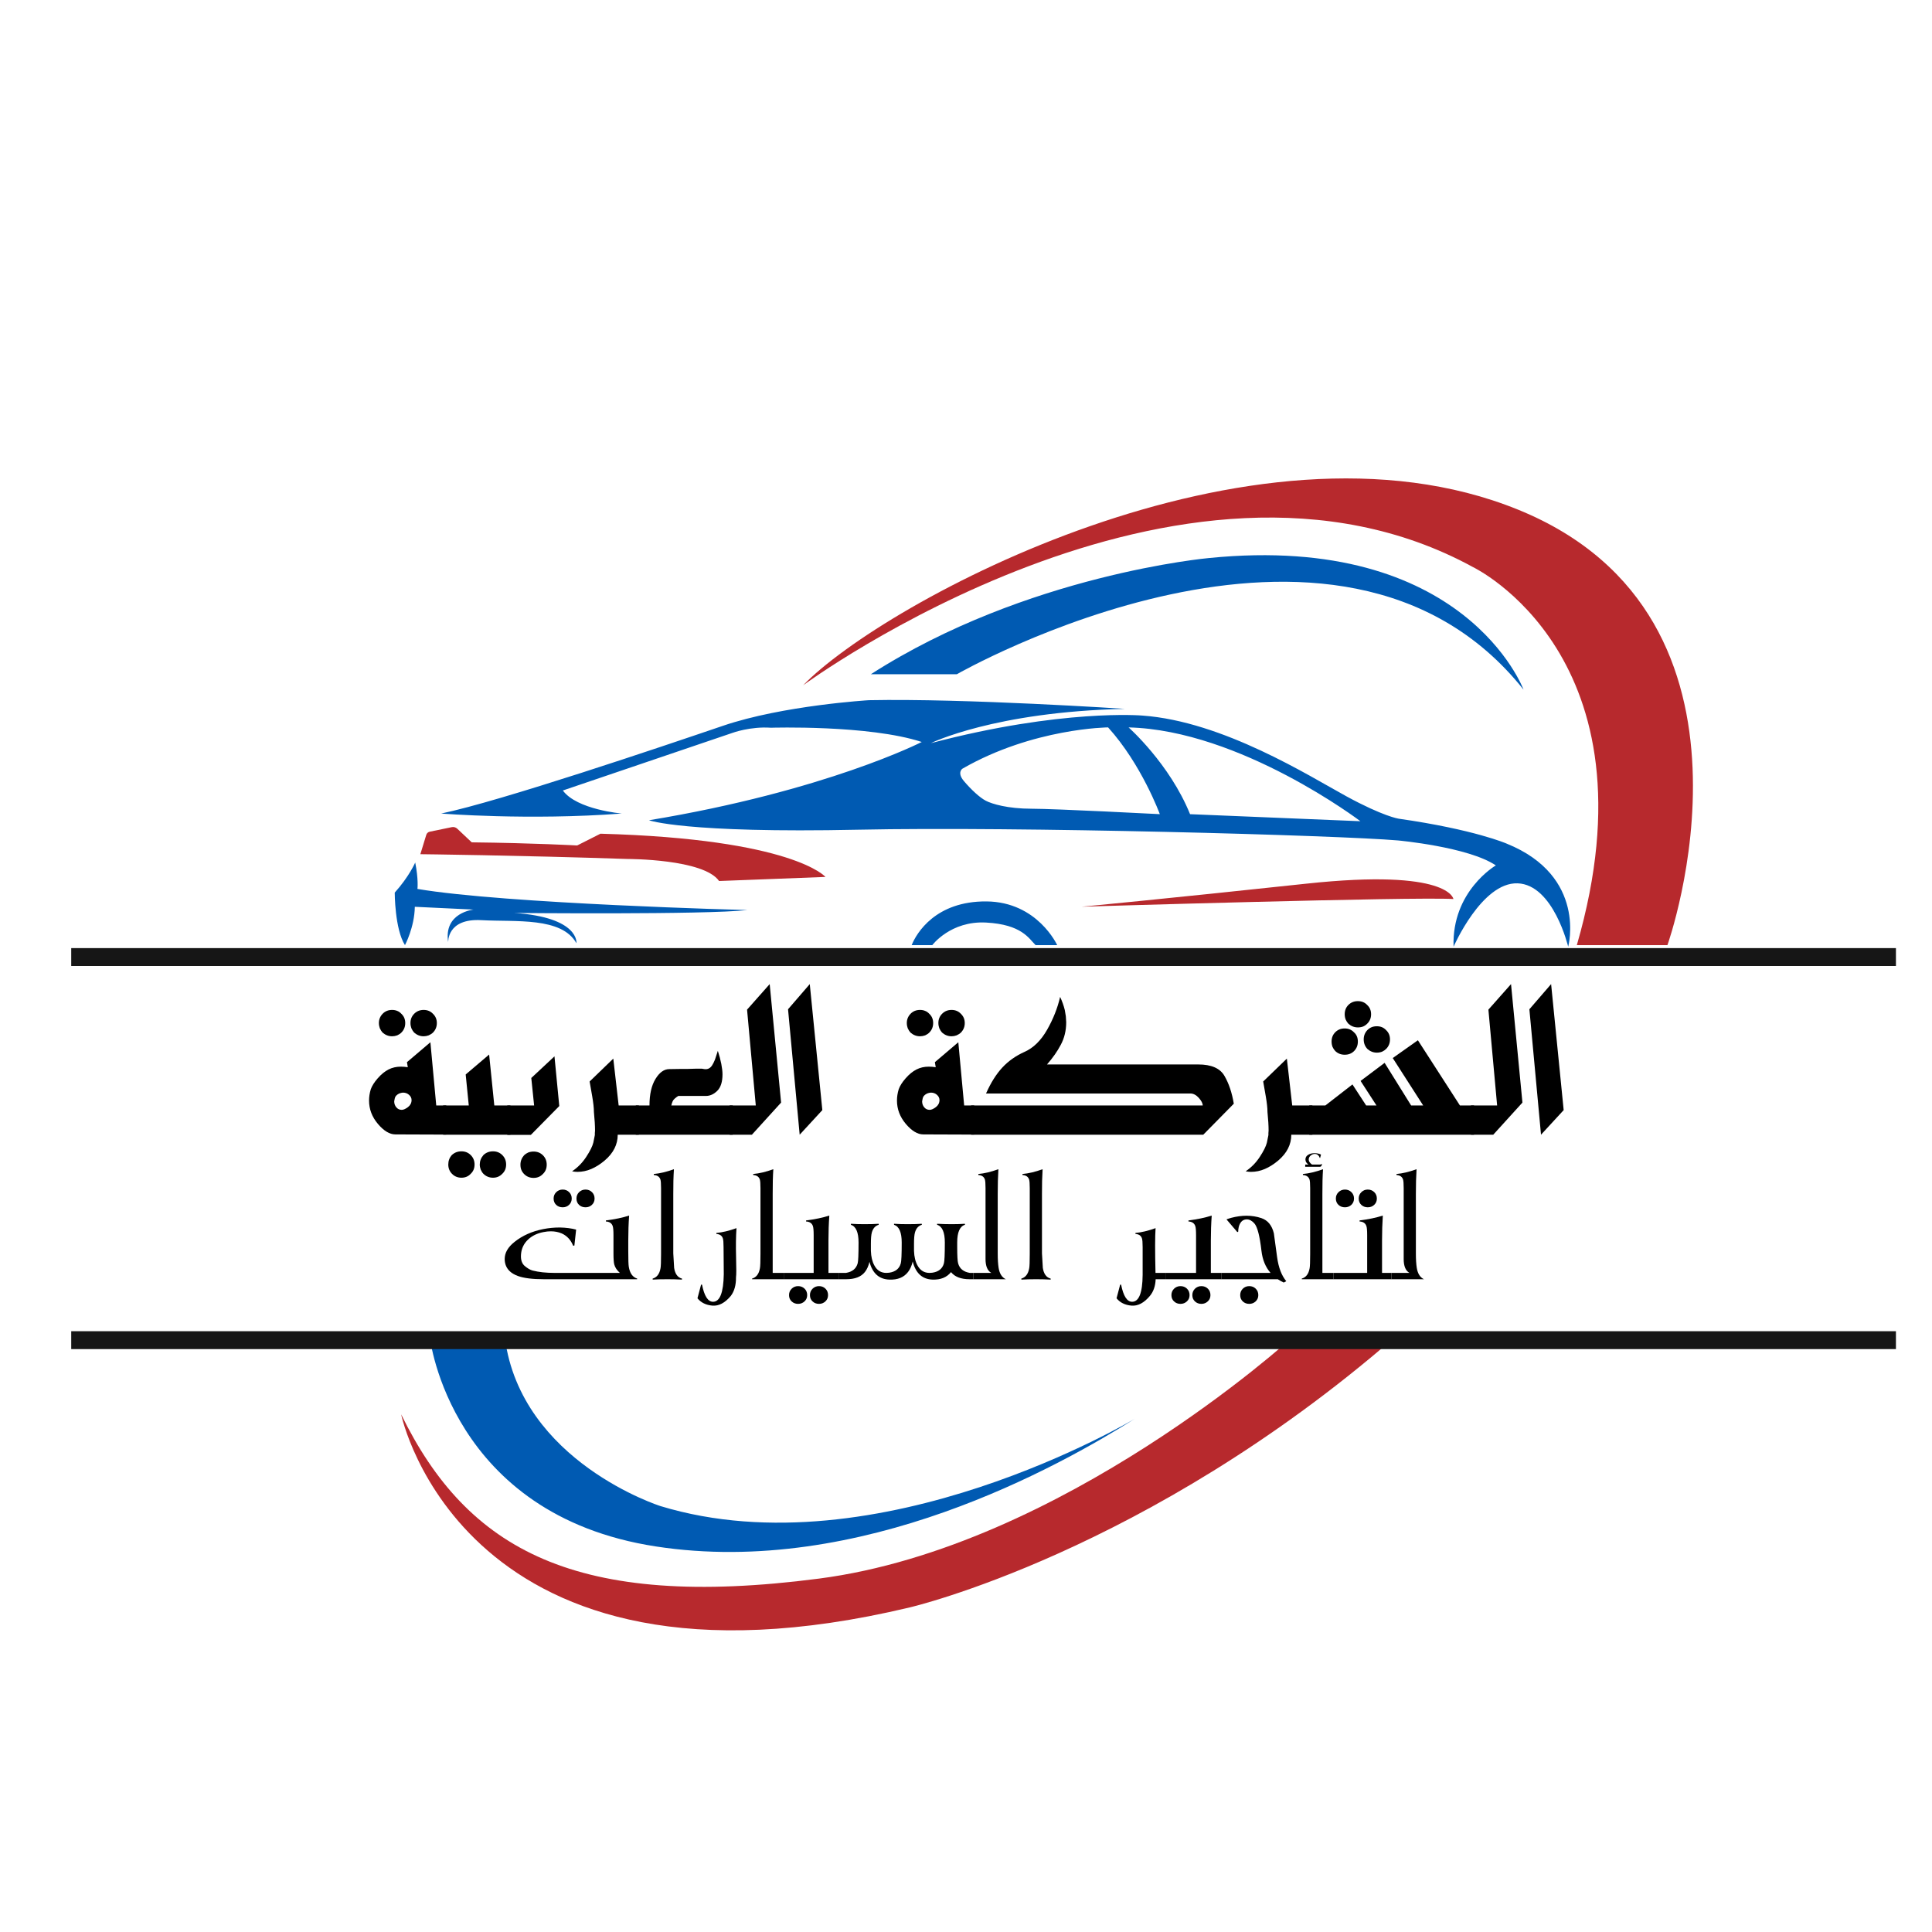
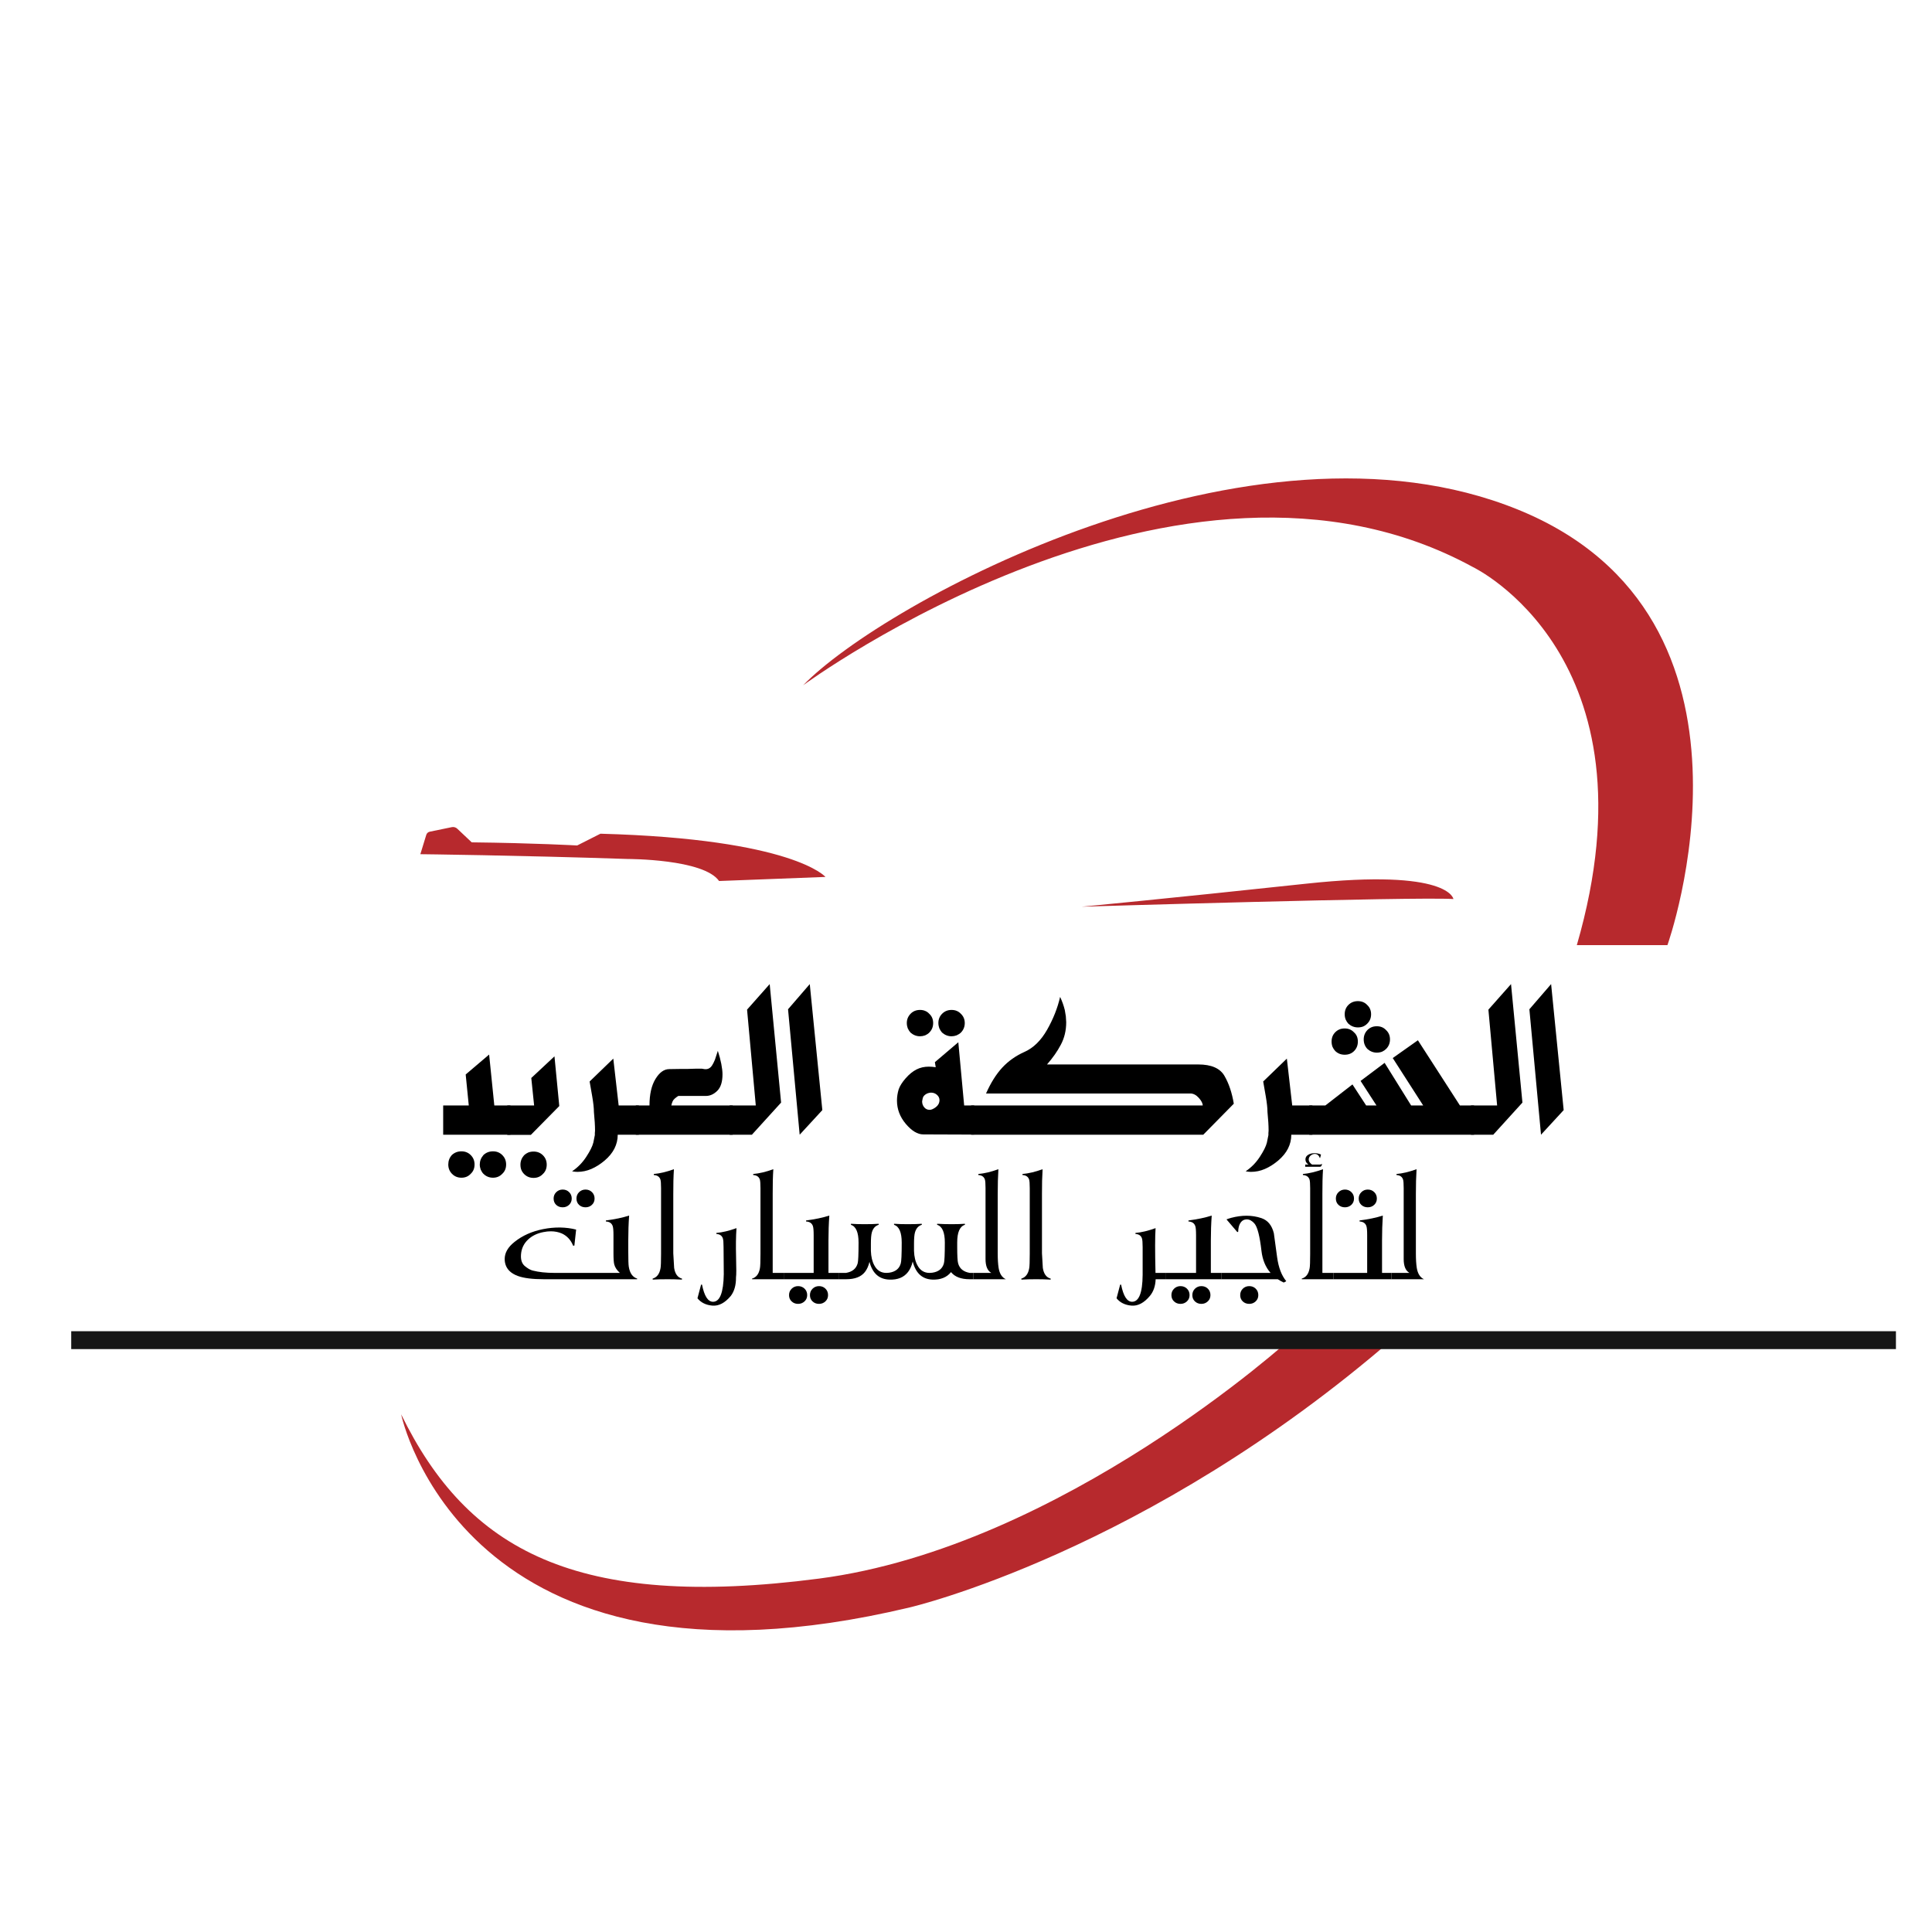
<svg xmlns="http://www.w3.org/2000/svg" width="1080" zoomAndPan="magnify" viewBox="0 0 810 810" height="1080" preserveAspectRatio="xMidYMid meet" version="1.0">
  <defs>
    <g />
    <clipPath id="d110ce63da">
      <path d="M 165.484 232 L 659 232 L 659 651 L 165.484 651 Z M 165.484 232 " clip-rule="nonzero" />
    </clipPath>
  </defs>
  <path fill="#b7292d" d="M 453.496 380.137 C 453.496 380.137 487.727 376.918 547.73 370.477 C 607.734 364.031 609.348 376.922 609.348 376.922 C 592.633 375.91 453.496 380.137 453.496 380.137 Z M 176.234 358.125 C 176.234 358.125 216.711 358.578 263.355 360.137 C 263.355 360.137 295.035 360.105 301.477 369.367 L 346.074 367.656 C 346.074 367.656 332.684 351.746 251.742 349.535 L 241.977 354.469 C 241.977 354.469 224.359 353.461 197.777 353.156 L 191.707 347.434 C 191.094 346.855 190.242 346.613 189.418 346.785 L 180.164 348.695 C 179.477 348.84 178.926 349.34 178.719 350.012 Z M 336.715 287.316 C 336.715 287.316 494.98 170.73 617.605 237.781 C 617.605 237.781 696.133 275.301 661.094 396.246 L 699.082 396.246 C 699.082 396.246 748.078 258.922 636.328 213.621 C 524.578 168.316 369.934 252.883 336.715 287.316 Z M 541.492 560.957 C 541.492 560.957 445.445 648.547 343.359 661.836 C 241.273 675.125 195.969 649.754 168.184 592.973 C 168.184 592.973 194.16 718.613 381.418 673.914 C 381.418 673.914 480.484 650.961 584.383 560.957 Z M 541.492 560.957 " fill-opacity="1" fill-rule="nonzero" />
  <g clip-path="url(#d110ce63da)">
-     <path fill="#005ab2" d="M 631.695 353.699 C 631.695 353.699 618.27 347.793 586.324 343.227 C 586.324 343.227 579.945 342.285 564.445 333.832 C 548.941 325.375 512.766 302.418 478.938 300.004 C 478.938 300.004 445.242 297.082 390.273 311.578 C 390.273 311.578 416.852 298.414 471.621 297.191 C 471.621 297.191 404.836 292.754 364.301 293.559 C 364.301 293.559 328.328 295.707 303.09 304.297 C 277.855 312.891 209.664 335.977 184.965 341.078 C 184.965 341.078 221.746 344.035 260.672 341.078 C 260.672 341.078 241.875 339.469 235.973 331.418 L 307.117 307.254 C 307.117 307.254 314.566 304.5 323.227 305.105 C 323.227 305.105 364.301 303.828 386.449 311.078 C 386.449 311.078 346.379 331.613 272.078 343.895 C 272.078 343.895 286.98 349.398 360 347.855 C 426.57 346.453 561.355 350.203 586.059 352.355 C 586.059 352.355 615.59 355.039 627.133 362.824 C 627.133 362.824 608.609 373.562 609.414 396.922 C 609.414 396.922 621.227 369.805 636.262 370.34 C 651.293 370.879 657.469 396.922 657.469 396.922 C 657.469 396.922 665.523 367.387 631.695 353.699 Z M 432.488 339.062 C 422.551 339.062 415.844 337.051 413.293 335.707 C 410.742 334.363 407.254 331.141 404.164 327.516 C 401.074 323.891 403.492 322.281 403.492 322.281 C 433.16 305.23 464.57 304.961 464.57 304.961 C 478.664 320.535 486.258 341.34 486.258 341.34 C 486.258 341.34 442.422 339.062 432.488 339.062 Z M 498.938 341.348 C 490.348 320.137 473.168 304.973 473.168 304.973 C 520.027 306.117 570.355 344.301 570.355 344.301 Z M 174.082 361.617 C 174.082 361.617 171.535 367.52 165.492 374.234 C 165.492 374.234 165.492 389.539 169.785 396.246 C 169.785 396.246 173.781 388.77 173.914 380.176 L 198.578 381.348 C 198.578 381.348 185.895 382.559 187.906 395.043 C 187.906 395.043 187.305 384.973 201.801 385.781 C 216.297 386.586 235.426 384.371 241.668 395.441 C 241.668 395.441 243.109 384.66 215.691 382.758 C 215.691 382.758 295.43 383.562 313.348 381.551 C 313.348 381.551 211.867 378.934 175.016 372.688 C 175.023 372.688 175.496 368.664 174.082 361.617 Z M 390.875 396.246 C 390.875 396.246 398.527 385.977 413.43 386.785 C 428.328 387.586 431.348 393.43 434.172 396.246 L 443.23 396.246 C 443.23 396.246 434.973 378.125 413.629 377.926 C 392.285 377.723 384.234 391.211 382.219 396.246 Z M 638.742 289.125 C 638.742 289.125 614.258 223.191 506.855 233.957 C 506.855 233.957 430.34 240.801 365.102 282.684 L 401.141 282.684 C 401.145 282.688 560.816 191.27 638.742 289.125 Z M 180.262 560.957 C 180.262 560.957 188.719 635.059 274.895 648.344 C 361.074 661.633 444.438 614.516 475.848 594.785 C 475.848 594.785 368.328 659.219 276.91 631.434 C 276.91 631.434 218.516 612.91 211.668 560.957 Z M 180.262 560.957 " fill-opacity="1" fill-rule="nonzero" />
-   </g>
-   <path stroke-linecap="butt" transform="matrix(0.75, 0, 0, 0.75, 29.862, 397.5)" fill="none" stroke-linejoin="miter" d="M 0.001 5 L 1020.022 5 " stroke="#161616" stroke-width="10" stroke-opacity="1" stroke-miterlimit="4" />
+     </g>
  <path stroke-linecap="butt" transform="matrix(0.75, 0, 0, 0.75, 29.862, 558.117)" fill="none" stroke-linejoin="miter" d="M 0.001 5 L 1020.022 5 " stroke="#161616" stroke-width="10" stroke-opacity="1" stroke-miterlimit="4" />
  <g fill="#000000" fill-opacity="1">
    <g transform="translate(150.523, 475.731)">
      <g>
-         <path d="M 27.078 -41.266 C 25.617 -41.266 24.297 -41.781 23.109 -42.812 C 22.68 -43.281 22.297 -43.883 21.953 -44.625 C 21.848 -44.914 21.754 -45.258 21.672 -45.656 C 21.598 -46.051 21.562 -46.438 21.562 -46.812 C 21.562 -48.363 22.086 -49.664 23.141 -50.719 C 24.203 -51.781 25.516 -52.312 27.078 -52.312 C 28.68 -52.312 29.988 -51.77 31 -50.688 C 32.082 -49.656 32.625 -48.363 32.625 -46.812 C 32.625 -45.25 32.082 -43.914 31 -42.812 C 30.57 -42.383 29.973 -42 29.203 -41.656 C 28.492 -41.395 27.785 -41.266 27.078 -41.266 Z M 13.875 -41.266 C 12.395 -41.266 11.062 -41.781 9.875 -42.812 C 9.445 -43.281 9.062 -43.883 8.719 -44.625 C 8.613 -44.914 8.52 -45.258 8.438 -45.656 C 8.363 -46.051 8.328 -46.438 8.328 -46.812 C 8.328 -48.312 8.848 -49.602 9.891 -50.688 C 10.93 -51.77 12.258 -52.312 13.875 -52.312 C 14.664 -52.312 15.363 -52.18 15.969 -51.922 C 16.633 -51.68 17.227 -51.27 17.75 -50.688 C 18.832 -49.688 19.375 -48.395 19.375 -46.812 C 19.375 -45.227 18.832 -43.895 17.75 -42.812 C 17.301 -42.352 16.723 -41.969 16.016 -41.656 C 15.297 -41.395 14.582 -41.266 13.875 -41.266 Z M 15.219 -0.125 C 12.844 -0.125 10.41 -1.586 7.922 -4.516 C 5.441 -7.453 4.203 -10.719 4.203 -14.312 C 4.203 -15.863 4.441 -17.438 4.922 -19.031 C 5.422 -20.457 6.395 -22 7.844 -23.656 C 9.301 -25.32 10.805 -26.551 12.359 -27.344 C 13.922 -28.133 15.641 -28.531 17.516 -28.531 C 18.441 -28.531 19.422 -28.453 20.453 -28.297 L 20.094 -30.406 L 29.922 -38.766 L 32.375 -12.25 L 36.578 -12.25 L 36.578 -0.047 Z M 17.203 -17.406 C 16.379 -17.113 15.742 -16.648 15.297 -16.016 C 15.055 -15.586 14.875 -14.91 14.75 -13.984 C 14.75 -13.016 15.047 -12.176 15.641 -11.469 C 16.234 -10.77 16.992 -10.422 17.922 -10.422 C 18.629 -10.422 19.5 -10.805 20.531 -11.578 C 21.008 -11.941 21.379 -12.375 21.641 -12.875 C 21.898 -13.383 22.031 -13.926 22.031 -14.5 C 22.031 -15.352 21.68 -16.086 20.984 -16.703 C 20.285 -17.328 19.445 -17.641 18.469 -17.641 C 18.156 -17.641 17.734 -17.562 17.203 -17.406 Z M 17.203 -17.406 " />
-       </g>
+         </g>
    </g>
  </g>
  <g fill="#000000" fill-opacity="1">
    <g transform="translate(185.804, 475.731)">
      <g>
        <path d="M 0 0 L 0 -12.25 L 10.734 -12.25 L 9.438 -25.25 L 19.266 -33.609 L 21.438 -12.25 L 28.188 -12.25 L 28.188 0 Z M 20.891 18.031 C 19.328 18.031 17.992 17.488 16.891 16.406 C 16.461 15.988 16.078 15.395 15.734 14.625 C 15.473 13.914 15.344 13.203 15.344 12.484 C 15.344 11.035 15.859 9.711 16.891 8.516 C 17.992 7.484 19.328 6.969 20.891 6.969 C 22.441 6.969 23.742 7.492 24.797 8.547 C 25.859 9.609 26.391 10.922 26.391 12.484 C 26.391 14.098 25.848 15.406 24.766 16.406 C 23.734 17.488 22.441 18.031 20.891 18.031 Z M 7.656 18.031 C 6.094 18.031 4.781 17.492 3.719 16.422 C 2.664 15.359 2.141 14.047 2.141 12.484 C 2.141 10.953 2.641 9.629 3.641 8.516 C 4.754 7.484 6.094 6.969 7.656 6.969 C 9.207 6.969 10.508 7.492 11.562 8.547 C 12.625 9.609 13.156 10.922 13.156 12.484 C 13.156 14.098 12.613 15.406 11.531 16.406 C 10.531 17.488 9.238 18.031 7.656 18.031 Z M 7.656 18.031 " />
      </g>
    </g>
  </g>
  <g fill="#000000" fill-opacity="1">
    <g transform="translate(212.683, 475.731)">
      <g>
        <path d="M 9.875 0.078 L 0 0.078 L 0 -12.25 L 11.25 -12.25 L 10.062 -23.781 L 19.781 -32.859 L 21.797 -12.016 Z M 11.016 18.109 C 9.461 18.109 8.156 17.582 7.094 16.531 C 6.562 16 6.164 15.414 5.906 14.781 C 5.645 14.145 5.516 13.406 5.516 12.562 C 5.516 11.082 6.031 9.758 7.062 8.594 C 7.531 8.145 8.109 7.766 8.797 7.453 C 9.516 7.191 10.254 7.062 11.016 7.062 C 12.598 7.062 13.91 7.586 14.953 8.641 C 16.004 9.691 16.531 11 16.531 12.562 C 16.531 14.176 15.988 15.484 14.906 16.484 C 13.895 17.566 12.598 18.109 11.016 18.109 Z M 11.016 18.109 " />
      </g>
    </g>
  </g>
  <g fill="#000000" fill-opacity="1">
    <g transform="translate(237.501, 475.731)">
      <g>
        <path d="M 21.484 0 C 21.484 4.125 19.645 7.742 15.969 10.859 C 14.145 12.391 12.297 13.555 10.422 14.359 C 8.547 15.172 6.602 15.578 4.594 15.578 C 3.883 15.578 3.133 15.5 2.344 15.344 C 4.719 13.75 6.703 11.723 8.297 9.266 C 9.898 6.816 10.883 4.836 11.25 3.328 L 11.891 0.156 L 11.891 -0.672 L 11.969 -1.703 C 11.969 -3.766 11.812 -6.367 11.5 -9.516 C 11.5 -11.148 11.258 -13.352 10.781 -16.125 L 9.703 -22.312 L 19.625 -31.906 L 21.875 -12.25 L 30.328 -12.25 L 30.328 0 Z M 21.484 0 " />
      </g>
    </g>
  </g>
  <g fill="#000000" fill-opacity="1">
    <g transform="translate(266.52, 475.731)">
      <g>
        <path d="M 0.047 0 L 0.047 -12.25 L 5.781 -12.25 C 5.781 -16.926 6.617 -20.633 8.297 -23.375 C 9.973 -26.125 11.898 -27.5 14.078 -27.5 L 19.109 -27.578 L 21.844 -27.578 C 22.133 -27.578 22.617 -27.594 23.297 -27.625 C 23.984 -27.656 24.531 -27.672 24.938 -27.672 L 27.781 -27.672 L 28.812 -27.5 L 29.328 -27.469 C 30.461 -27.469 31.375 -28.02 32.062 -29.125 C 32.406 -29.633 32.789 -30.406 33.219 -31.438 L 34.438 -35.156 C 35.07 -33.227 35.555 -31.398 35.891 -29.672 C 36.223 -27.941 36.391 -26.492 36.391 -25.328 C 36.391 -22.16 35.66 -19.852 34.203 -18.406 C 32.754 -16.969 31.156 -16.25 29.406 -16.25 L 17.875 -16.25 C 17.375 -15.957 17.02 -15.707 16.812 -15.5 C 16.539 -15.312 16.301 -15.098 16.094 -14.859 C 15.613 -14.461 15.227 -13.594 14.938 -12.25 L 40.672 -12.25 L 40.672 0 Z M 0.047 0 " />
      </g>
    </g>
  </g>
  <g fill="#000000" fill-opacity="1">
    <g transform="translate(305.883, 475.731)">
      <g>
        <path d="M 9.359 0 L 0 0 L 0 -12.25 L 10.984 -12.25 L 7.328 -52.438 L 16.812 -63.141 L 21.594 -13.469 Z M 9.359 0 " />
      </g>
    </g>
  </g>
  <g fill="#000000" fill-opacity="1">
    <g transform="translate(324.875, 475.731)">
      <g>
        <path d="M 10.391 0 L 5.516 -52.594 L 14.625 -63.141 L 19.891 -10.312 Z M 10.391 0 " />
      </g>
    </g>
  </g>
  <g fill="#000000" fill-opacity="1">
    <g transform="translate(347.355, 475.731)">
      <g />
    </g>
  </g>
  <g fill="#000000" fill-opacity="1">
    <g transform="translate(371.856, 475.731)">
      <g>
        <path d="M 27.078 -41.266 C 25.617 -41.266 24.297 -41.781 23.109 -42.812 C 22.68 -43.281 22.297 -43.883 21.953 -44.625 C 21.848 -44.914 21.754 -45.258 21.672 -45.656 C 21.598 -46.051 21.562 -46.438 21.562 -46.812 C 21.562 -48.363 22.086 -49.664 23.141 -50.719 C 24.203 -51.781 25.516 -52.312 27.078 -52.312 C 28.68 -52.312 29.988 -51.77 31 -50.688 C 32.082 -49.656 32.625 -48.363 32.625 -46.812 C 32.625 -45.25 32.082 -43.914 31 -42.812 C 30.57 -42.383 29.973 -42 29.203 -41.656 C 28.492 -41.395 27.785 -41.266 27.078 -41.266 Z M 13.875 -41.266 C 12.395 -41.266 11.062 -41.781 9.875 -42.812 C 9.445 -43.281 9.062 -43.883 8.719 -44.625 C 8.613 -44.914 8.52 -45.258 8.438 -45.656 C 8.363 -46.051 8.328 -46.438 8.328 -46.812 C 8.328 -48.312 8.848 -49.602 9.891 -50.688 C 10.93 -51.77 12.258 -52.312 13.875 -52.312 C 14.664 -52.312 15.363 -52.18 15.969 -51.922 C 16.633 -51.68 17.227 -51.27 17.75 -50.688 C 18.832 -49.688 19.375 -48.395 19.375 -46.812 C 19.375 -45.227 18.832 -43.895 17.75 -42.812 C 17.301 -42.352 16.723 -41.969 16.016 -41.656 C 15.297 -41.395 14.582 -41.266 13.875 -41.266 Z M 15.219 -0.125 C 12.844 -0.125 10.41 -1.586 7.922 -4.516 C 5.441 -7.453 4.203 -10.719 4.203 -14.312 C 4.203 -15.863 4.441 -17.438 4.922 -19.031 C 5.422 -20.457 6.395 -22 7.844 -23.656 C 9.301 -25.32 10.805 -26.551 12.359 -27.344 C 13.922 -28.133 15.641 -28.531 17.516 -28.531 C 18.441 -28.531 19.422 -28.453 20.453 -28.297 L 20.094 -30.406 L 29.922 -38.766 L 32.375 -12.25 L 36.578 -12.25 L 36.578 -0.047 Z M 17.203 -17.406 C 16.379 -17.113 15.742 -16.648 15.297 -16.016 C 15.055 -15.586 14.875 -14.91 14.75 -13.984 C 14.75 -13.016 15.047 -12.176 15.641 -11.469 C 16.234 -10.77 16.992 -10.422 17.922 -10.422 C 18.629 -10.422 19.5 -10.805 20.531 -11.578 C 21.008 -11.941 21.379 -12.375 21.641 -12.875 C 21.898 -13.383 22.031 -13.926 22.031 -14.5 C 22.031 -15.352 21.68 -16.086 20.984 -16.703 C 20.285 -17.328 19.445 -17.641 18.469 -17.641 C 18.156 -17.641 17.734 -17.562 17.203 -17.406 Z M 17.203 -17.406 " />
      </g>
    </g>
  </g>
  <g fill="#000000" fill-opacity="1">
    <g transform="translate(407.136, 475.731)">
      <g>
        <path d="M 97.344 0 L 0 0 L 0 -12.25 L 97.109 -12.25 C 97.109 -13.176 96.555 -14.242 95.453 -15.453 C 94.359 -16.672 93.176 -17.281 91.906 -17.281 L 6.266 -17.281 C 8.242 -21.75 10.508 -25.363 13.062 -28.125 C 15.613 -30.883 18.742 -33.094 22.453 -34.75 C 26.16 -36.414 29.297 -39.492 31.859 -43.984 C 34.422 -48.484 36.242 -53.082 37.328 -57.781 C 38.18 -55.938 38.832 -54.102 39.281 -52.281 L 39.719 -49.656 L 39.875 -47.172 C 39.875 -43.648 39.109 -40.477 37.578 -37.656 C 36.172 -34.957 34.254 -32.223 31.828 -29.453 L 95.25 -29.453 C 100.719 -29.453 104.375 -27.859 106.219 -24.672 C 108.07 -21.484 109.379 -17.594 110.141 -13 Z M 97.344 0 " />
      </g>
    </g>
  </g>
  <g fill="#000000" fill-opacity="1">
    <g transform="translate(519.896, 475.731)">
      <g>
        <path d="M 21.484 0 C 21.484 4.125 19.645 7.742 15.969 10.859 C 14.145 12.391 12.297 13.555 10.422 14.359 C 8.547 15.172 6.602 15.578 4.594 15.578 C 3.883 15.578 3.133 15.5 2.344 15.344 C 4.719 13.75 6.703 11.723 8.297 9.266 C 9.898 6.816 10.883 4.836 11.25 3.328 L 11.891 0.156 L 11.891 -0.672 L 11.969 -1.703 C 11.969 -3.766 11.812 -6.367 11.5 -9.516 C 11.5 -11.148 11.258 -13.352 10.781 -16.125 L 9.703 -22.312 L 19.625 -31.906 L 21.875 -12.25 L 30.328 -12.25 L 30.328 0 Z M 21.484 0 " />
      </g>
    </g>
  </g>
  <g fill="#000000" fill-opacity="1">
    <g transform="translate(548.914, 475.731)">
      <g>
        <path d="M 20.375 -44.984 C 18.895 -44.984 17.57 -45.5 16.406 -46.531 C 15.957 -47.008 15.578 -47.594 15.266 -48.281 C 14.992 -48.988 14.859 -49.727 14.859 -50.5 C 14.859 -52.082 15.383 -53.395 16.438 -54.438 C 17.5 -55.477 18.812 -56 20.375 -56 C 21.988 -56 23.297 -55.457 24.297 -54.375 C 25.379 -53.375 25.922 -52.082 25.922 -50.5 C 25.922 -48.938 25.391 -47.629 24.328 -46.578 C 23.805 -46.047 23.227 -45.645 22.594 -45.375 C 21.957 -45.113 21.219 -44.984 20.375 -44.984 Z M 28.344 -34.406 C 26.863 -34.406 25.539 -34.922 24.375 -35.953 C 23.344 -37.055 22.828 -38.391 22.828 -39.953 C 22.828 -41.484 23.344 -42.789 24.375 -43.875 C 24.906 -44.406 25.488 -44.801 26.125 -45.062 C 26.758 -45.332 27.5 -45.469 28.344 -45.469 C 29.926 -45.469 31.219 -44.926 32.219 -43.844 C 33.301 -42.832 33.844 -41.535 33.844 -39.953 C 33.844 -38.367 33.301 -37.035 32.219 -35.953 C 31.77 -35.504 31.203 -35.117 30.516 -34.797 C 29.805 -34.535 29.082 -34.406 28.344 -34.406 Z M 0 0 L 0 -12.25 L 6.734 -12.25 L 18.109 -21.078 L 23.859 -12.25 L 28.188 -12.25 L 21.516 -22.547 L 31.594 -30.125 L 42.719 -12.25 L 47.766 -12.25 L 35 -32.141 L 45.547 -39.594 L 63.172 -12.25 L 69.078 -12.25 L 69.078 0 Z M 14.859 -33.531 C 13.305 -33.531 11.988 -34.047 10.906 -35.078 C 10.445 -35.555 10.062 -36.141 9.75 -36.828 C 9.488 -37.535 9.359 -38.273 9.359 -39.047 C 9.359 -40.629 9.875 -41.938 10.906 -42.969 C 11.426 -43.488 12.004 -43.879 12.641 -44.141 C 13.273 -44.41 14.016 -44.547 14.859 -44.547 C 16.441 -44.547 17.738 -44.004 18.75 -42.922 C 19.832 -41.973 20.375 -40.68 20.375 -39.047 C 20.375 -37.484 19.859 -36.172 18.828 -35.109 C 17.797 -34.055 16.473 -33.531 14.859 -33.531 Z M 14.859 -33.531 " />
      </g>
    </g>
  </g>
  <g fill="#000000" fill-opacity="1">
    <g transform="translate(616.692, 475.731)">
      <g>
        <path d="M 9.359 0 L 0 0 L 0 -12.25 L 10.984 -12.25 L 7.328 -52.438 L 16.812 -63.141 L 21.594 -13.469 Z M 9.359 0 " />
      </g>
    </g>
  </g>
  <g fill="#000000" fill-opacity="1">
    <g transform="translate(635.685, 475.731)">
      <g>
        <path d="M 10.391 0 L 5.516 -52.594 L 14.625 -63.141 L 19.891 -10.312 Z M 10.391 0 " />
      </g>
    </g>
  </g>
  <g fill="#000000" fill-opacity="1">
    <g transform="translate(187.202, 536.324)">
      <g />
    </g>
  </g>
  <g fill="#000000" fill-opacity="1">
    <g transform="translate(208.342, 536.324)">
      <g>
        <path d="M 24.062 -2.656 L 51.547 -2.656 C 50.316 -3.738 49.531 -4.922 49.188 -6.203 C 48.969 -7.047 48.859 -8.594 48.859 -10.844 L 48.859 -18.5 C 48.859 -20.426 48.75 -21.691 48.531 -22.297 C 48.125 -23.492 47.172 -24.133 45.672 -24.219 L 45.672 -24.641 C 49.398 -25.117 52.648 -25.801 55.422 -26.688 C 55.18 -23.332 55.062 -19.848 55.062 -16.234 L 55.062 -11.812 C 55.062 -8.219 55.133 -6.02 55.281 -5.219 C 55.719 -2.52 56.891 -0.867 58.797 -0.266 L 58.766 0 L 19.703 0 C 14.898 0 11.266 -0.453 8.797 -1.359 C 5.742 -2.461 3.945 -4.301 3.406 -6.875 C 3.301 -7.414 3.25 -7.945 3.25 -8.469 C 3.25 -11.094 4.633 -13.492 7.406 -15.672 C 10.695 -18.297 14.664 -20.07 19.312 -21 C 21.676 -21.477 24.055 -21.707 26.453 -21.688 C 28.879 -21.645 31.129 -21.352 33.203 -20.812 L 32.469 -14.094 L 31.938 -14.062 C 30.988 -16.457 29.41 -18.164 27.203 -19.188 C 25.797 -19.789 24.258 -20.094 22.594 -20.094 C 21.594 -20.094 20.555 -19.984 19.484 -19.766 C 16.898 -19.266 14.773 -18.238 13.109 -16.688 C 11.297 -15 10.289 -12.91 10.094 -10.422 C 10.07 -10.141 10.062 -9.867 10.062 -9.609 C 10.062 -7.836 10.582 -6.492 11.625 -5.578 C 12.852 -4.547 13.969 -3.898 14.969 -3.641 C 17.539 -2.984 20.57 -2.656 24.062 -2.656 Z M 33.344 -33.828 C 33.344 -34.891 33.707 -35.781 34.438 -36.5 C 35.176 -37.227 36.078 -37.594 37.141 -37.594 C 38.223 -37.594 39.125 -37.234 39.844 -36.516 C 40.57 -35.805 40.938 -34.91 40.938 -33.828 C 40.938 -32.766 40.566 -31.883 39.828 -31.188 C 39.098 -30.5 38.203 -30.156 37.141 -30.156 C 36.055 -30.156 35.148 -30.492 34.422 -31.172 C 33.703 -31.859 33.344 -32.742 33.344 -33.828 Z M 23.766 -33.828 C 23.766 -34.891 24.129 -35.781 24.859 -36.5 C 25.598 -37.227 26.5 -37.594 27.562 -37.594 C 28.645 -37.594 29.547 -37.234 30.266 -36.516 C 30.992 -35.805 31.359 -34.91 31.359 -33.828 C 31.359 -32.766 30.988 -31.883 30.25 -31.188 C 29.52 -30.5 28.625 -30.156 27.562 -30.156 C 26.477 -30.156 25.57 -30.492 24.844 -31.172 C 24.125 -31.859 23.766 -32.742 23.766 -33.828 Z M 23.766 -33.828 " />
      </g>
    </g>
  </g>
  <g fill="#000000" fill-opacity="1">
    <g transform="translate(270.372, 536.324)">
      <g>
        <path d="M 3.281 0.156 L 3.25 -0.266 C 5.039 -0.773 6.145 -2.234 6.562 -4.641 C 6.707 -5.422 6.781 -7.422 6.781 -10.641 L 6.781 -38.172 C 6.781 -40.055 6.688 -41.281 6.5 -41.844 C 6.102 -42.988 5.18 -43.602 3.734 -43.688 L 3.734 -44.125 C 6.242 -44.332 9.055 -45 12.172 -46.125 C 11.973 -43.07 11.883 -39.609 11.906 -35.734 L 11.906 -10.844 C 12.082 -7.352 12.203 -5.316 12.266 -4.734 C 12.66 -2.223 13.754 -0.734 15.547 -0.266 L 15.547 0.156 C 13.492 0.051 11.504 0 9.578 0 C 7.066 0 4.969 0.051 3.281 0.156 Z M 3.281 0.156 " />
      </g>
    </g>
  </g>
  <g fill="#000000" fill-opacity="1">
    <g transform="translate(289.167, 536.324)">
      <g>
        <path d="M 14.188 -13.469 C 14.188 -15.352 14.086 -16.578 13.891 -17.141 C 13.504 -18.285 12.598 -18.898 11.172 -18.984 L 11.172 -19.406 C 13.68 -19.625 16.492 -20.297 19.609 -21.422 C 19.367 -17.984 19.312 -13.926 19.438 -9.25 C 19.57 -4.57 19.562 -1.758 19.406 -0.812 C 19.438 2.438 18.711 5.035 17.234 6.984 C 14.785 9.922 12.211 11.281 9.516 11.062 C 6.805 10.832 4.719 9.805 3.25 7.984 L 4.766 2.266 L 5.156 2.266 C 6.113 7.055 7.648 9.453 9.766 9.453 C 12.648 9.453 14.156 5.598 14.281 -2.109 Z M 14.188 -13.469 " />
      </g>
    </g>
  </g>
  <g fill="#000000" fill-opacity="1">
    <g transform="translate(312.05, 536.324)">
      <g>
        <path d="M 3.281 0 L 3.25 -0.266 C 5.039 -0.773 6.145 -2.234 6.562 -4.641 C 6.707 -5.422 6.781 -7.422 6.781 -10.641 L 6.781 -38.172 C 6.781 -40.055 6.688 -41.281 6.5 -41.844 C 6.102 -42.988 5.18 -43.602 3.734 -43.688 L 3.734 -44.125 C 6.242 -44.332 9.055 -45 12.172 -46.125 C 11.973 -43.164 11.883 -39.703 11.906 -35.734 L 11.906 -2.656 L 16.531 -2.656 L 16.531 0 L 9.578 0 C 7.066 0 4.969 0 3.281 0 Z M 3.281 0 " />
      </g>
    </g>
  </g>
  <g fill="#000000" fill-opacity="1">
    <g transform="translate(328.572, 536.324)">
      <g>
        <path d="M 2.234 6.656 C 2.234 5.594 2.602 4.695 3.344 3.969 C 4.082 3.25 4.977 2.891 6.031 2.891 C 7.113 2.891 8.02 3.242 8.75 3.953 C 9.477 4.672 9.844 5.57 9.844 6.656 C 9.844 7.719 9.473 8.594 8.734 9.281 C 7.992 9.977 7.094 10.328 6.031 10.328 C 4.957 10.328 4.055 9.984 3.328 9.297 C 2.598 8.617 2.234 7.738 2.234 6.656 Z M 18.766 -2.656 L 23.25 -2.656 L 23.25 0 L 0 0 L 0 -2.656 L 12.562 -2.656 L 12.562 -18.5 C 12.562 -20.426 12.453 -21.691 12.234 -22.297 C 11.828 -23.492 10.875 -24.133 9.375 -24.219 L 9.375 -24.641 C 13.102 -25.117 16.352 -25.801 19.125 -26.688 C 18.883 -23.332 18.766 -19.848 18.766 -16.234 Z M 11 6.656 C 11 5.594 11.367 4.695 12.109 3.969 C 12.848 3.25 13.742 2.891 14.797 2.891 C 15.879 2.891 16.781 3.242 17.5 3.953 C 18.227 4.672 18.594 5.57 18.594 6.656 C 18.594 7.719 18.223 8.594 17.484 9.281 C 16.754 9.977 15.859 10.328 14.797 10.328 C 13.723 10.328 12.82 9.984 12.094 9.297 C 11.363 8.617 11 7.738 11 6.656 Z M 11 6.656 " />
      </g>
    </g>
  </g>
  <g fill="#000000" fill-opacity="1">
    <g transform="translate(351.813, 536.324)">
      <g>
        <path d="M 56.219 -2.656 L 56.219 0 L 54.672 0 C 51.098 0 48.508 -0.992 46.906 -2.984 C 45.133 -0.773 42.551 0.27 39.156 0.156 C 34.863 0.008 32.094 -2.52 30.844 -7.438 C 30.426 -5.656 29.773 -4.191 28.891 -3.047 C 27.141 -0.773 24.531 0.289 21.062 0.156 C 16.758 0.008 13.977 -2.473 12.719 -7.297 C 12.312 -5.566 11.676 -4.148 10.812 -3.047 C 9.227 -1.016 6.617 0 2.984 0 L 0 0 L 0 -2.656 L 2.859 -2.656 C 5.516 -3.094 7.148 -4.426 7.766 -6.656 C 8.016 -7.5 8.141 -10.41 8.141 -15.391 C 8.141 -19.648 7.07 -22.129 4.938 -22.828 L 4.938 -23.25 C 6.602 -23.133 8.504 -23.078 10.641 -23.078 C 13.066 -23.078 15.039 -23.133 16.562 -23.25 L 16.594 -22.828 C 15.133 -22.391 14.172 -21.305 13.703 -19.578 C 13.441 -18.617 13.312 -17.07 13.312 -14.938 L 13.312 -11.875 C 13.395 -9.414 13.879 -7.383 14.766 -5.781 C 15.891 -3.695 17.566 -2.656 19.797 -2.656 C 20.172 -2.656 20.562 -2.68 20.969 -2.734 C 23.613 -3.117 25.238 -4.426 25.844 -6.656 C 26.102 -7.5 26.234 -10.41 26.234 -15.391 C 26.234 -19.648 25.16 -22.129 23.016 -22.828 L 23.016 -23.25 C 24.68 -23.133 26.598 -23.078 28.766 -23.078 C 31.16 -23.078 33.117 -23.133 34.641 -23.25 L 34.672 -22.828 C 33.223 -22.391 32.258 -21.305 31.781 -19.578 C 31.52 -18.617 31.391 -17.07 31.391 -14.938 L 31.391 -11.875 C 31.473 -9.414 31.961 -7.383 32.859 -5.781 C 33.984 -3.695 35.66 -2.656 37.891 -2.656 C 38.254 -2.656 38.641 -2.68 39.047 -2.734 C 41.691 -3.117 43.316 -4.426 43.922 -6.656 C 44.18 -7.5 44.312 -10.41 44.312 -15.391 C 44.312 -19.691 43.227 -22.172 41.062 -22.828 L 41.094 -23.25 C 43.113 -23.133 45.148 -23.078 47.203 -23.078 C 49.254 -23.078 51.094 -23.133 52.719 -23.25 L 52.75 -22.828 C 50.582 -22.172 49.5 -19.691 49.5 -15.391 L 49.5 -13.641 C 49.5 -9.828 49.629 -7.5 49.891 -6.656 C 50.504 -4.426 52.141 -3.094 54.797 -2.656 Z M 56.219 -2.656 " />
      </g>
    </g>
  </g>
  <g fill="#000000" fill-opacity="1">
    <g transform="translate(408.033, 536.324)">
      <g>
        <path d="M 0 -2.656 L 7.562 -2.656 C 5.957 -3.57 5.156 -5.508 5.156 -8.469 L 5.156 -38.172 C 5.156 -40.055 5.062 -41.281 4.875 -41.844 C 4.477 -42.988 3.566 -43.602 2.141 -43.688 L 2.141 -44.125 C 4.629 -44.332 7.43 -45 10.547 -46.125 C 10.359 -43.07 10.266 -39.609 10.266 -35.734 L 10.266 -10.844 C 10.266 -8.375 10.391 -6.348 10.641 -4.766 C 11.035 -2.328 12.047 -0.738 13.672 0 L 0 0 Z M 0 -2.656 " />
      </g>
    </g>
  </g>
  <g fill="#000000" fill-opacity="1">
    <g transform="translate(424.945, 536.324)">
      <g>
        <path d="M 3.281 0.156 L 3.25 -0.266 C 5.039 -0.773 6.145 -2.234 6.562 -4.641 C 6.707 -5.422 6.781 -7.422 6.781 -10.641 L 6.781 -38.172 C 6.781 -40.055 6.688 -41.281 6.5 -41.844 C 6.102 -42.988 5.18 -43.602 3.734 -43.688 L 3.734 -44.125 C 6.242 -44.332 9.055 -45 12.172 -46.125 C 11.973 -43.07 11.883 -39.609 11.906 -35.734 L 11.906 -10.844 C 12.082 -7.352 12.203 -5.316 12.266 -4.734 C 12.66 -2.223 13.754 -0.734 15.547 -0.266 L 15.547 0.156 C 13.492 0.051 11.504 0 9.578 0 C 7.066 0 4.969 0.051 3.281 0.156 Z M 3.281 0.156 " />
      </g>
    </g>
  </g>
  <g fill="#000000" fill-opacity="1">
    <g transform="translate(443.739, 536.324)">
      <g />
    </g>
  </g>
  <g fill="#000000" fill-opacity="1">
    <g transform="translate(464.87, 536.324)">
      <g>
        <path d="M 19.578 -2.656 L 24.016 -2.656 L 24.016 0 L 19.641 0 C 19.535 2.852 18.734 5.18 17.234 6.984 C 14.785 9.922 12.211 11.281 9.516 11.062 C 6.805 10.832 4.719 9.805 3.25 7.984 L 4.766 2.266 L 5.156 2.266 C 6.113 7.055 7.648 9.453 9.766 9.453 C 12.648 9.453 14.125 5.695 14.188 -1.812 L 14.188 -13.469 C 14.188 -15.352 14.086 -16.578 13.891 -17.141 C 13.504 -18.285 12.598 -18.898 11.172 -18.984 L 11.172 -19.406 C 13.68 -19.625 16.492 -20.297 19.609 -21.422 C 19.367 -17.984 19.359 -11.727 19.578 -2.656 Z M 19.578 -2.656 " />
      </g>
    </g>
  </g>
  <g fill="#000000" fill-opacity="1">
    <g transform="translate(488.89, 536.324)">
      <g>
        <path d="M 2.234 6.656 C 2.234 5.594 2.602 4.695 3.344 3.969 C 4.082 3.25 4.977 2.891 6.031 2.891 C 7.113 2.891 8.02 3.242 8.75 3.953 C 9.477 4.672 9.844 5.57 9.844 6.656 C 9.844 7.719 9.473 8.594 8.734 9.281 C 7.992 9.977 7.094 10.328 6.031 10.328 C 4.957 10.328 4.055 9.984 3.328 9.297 C 2.598 8.617 2.234 7.738 2.234 6.656 Z M 18.766 -2.656 L 23.25 -2.656 L 23.25 0 L 0 0 L 0 -2.656 L 12.562 -2.656 L 12.562 -18.5 C 12.562 -20.426 12.453 -21.691 12.234 -22.297 C 11.828 -23.492 10.875 -24.133 9.375 -24.219 L 9.375 -24.641 C 13.102 -25.117 16.352 -25.801 19.125 -26.688 C 18.883 -23.332 18.766 -19.848 18.766 -16.234 Z M 11 6.656 C 11 5.594 11.367 4.695 12.109 3.969 C 12.848 3.25 13.742 2.891 14.797 2.891 C 15.879 2.891 16.781 3.242 17.5 3.953 C 18.227 4.672 18.594 5.57 18.594 6.656 C 18.594 7.719 18.223 8.594 17.484 9.281 C 16.754 9.977 15.859 10.328 14.797 10.328 C 13.723 10.328 12.82 9.984 12.094 9.297 C 11.363 8.617 11 7.738 11 6.656 Z M 11 6.656 " />
      </g>
    </g>
  </g>
  <g fill="#000000" fill-opacity="1">
    <g transform="translate(512.131, 536.324)">
      <g>
        <path d="M 27.141 0.812 L 26.094 1.391 C 25.207 0.984 24.375 0.52 23.594 0 L 0 0 L 0 -2.656 L 20.547 -2.656 C 18.453 -5.062 17.188 -8.125 16.75 -11.844 C 16.031 -18.125 15.035 -21.977 13.766 -23.406 C 12.742 -24.531 11.703 -25.094 10.641 -25.094 C 9.367 -25.094 8.41 -24.508 7.766 -23.344 C 7.285 -22.5 7.023 -21.352 6.984 -19.906 L 6.625 -19.766 L 2.078 -25.094 C 2.641 -25.312 3.312 -25.531 4.094 -25.75 C 6.32 -26.332 8.441 -26.625 10.453 -26.625 C 12.66 -26.625 14.758 -26.285 16.75 -25.609 C 19.395 -24.703 21.125 -22.594 21.938 -19.281 C 22.395 -15.906 22.852 -12.539 23.312 -9.188 C 23.914 -4.852 25.191 -1.52 27.141 0.812 Z M 7.828 6.656 C 7.828 5.594 8.191 4.695 8.922 3.969 C 9.66 3.25 10.562 2.891 11.625 2.891 C 12.707 2.891 13.609 3.242 14.328 3.953 C 15.055 4.672 15.422 5.57 15.422 6.656 C 15.422 7.719 15.051 8.594 14.312 9.281 C 13.582 9.977 12.688 10.328 11.625 10.328 C 10.539 10.328 9.633 9.984 8.906 9.297 C 8.188 8.617 7.828 7.738 7.828 6.656 Z M 7.828 6.656 " />
      </g>
    </g>
  </g>
  <g fill="#000000" fill-opacity="1">
    <g transform="translate(542.513, 536.324)">
      <g>
        <path d="M 4.703 -47.141 L 4.703 -48.078 L 6.078 -48.078 C 5.223 -48.641 4.797 -49.352 4.797 -50.219 C 4.797 -51.102 5.234 -51.785 6.109 -52.266 C 6.797 -52.648 7.629 -52.844 8.609 -52.844 C 9.641 -52.844 10.547 -52.648 11.328 -52.266 L 10.938 -50.812 L 10.844 -50.812 C 10.426 -51.957 9.723 -52.531 8.734 -52.531 C 8.086 -52.531 7.5 -52.301 6.969 -51.844 C 6.438 -51.383 6.172 -50.844 6.172 -50.219 C 6.172 -49.438 6.633 -48.723 7.562 -48.078 L 10.938 -48.078 C 11.219 -48.078 11.488 -48.188 11.75 -48.406 C 11.664 -47.562 11.363 -47.141 10.844 -47.141 Z M 3.281 0 L 3.25 -0.266 C 5.039 -0.773 6.145 -2.234 6.562 -4.641 C 6.707 -5.422 6.781 -7.422 6.781 -10.641 L 6.781 -38.172 C 6.781 -40.055 6.688 -41.281 6.5 -41.844 C 6.102 -42.988 5.18 -43.602 3.734 -43.688 L 3.734 -44.125 C 6.242 -44.332 9.055 -45 12.172 -46.125 C 11.973 -43.164 11.883 -39.703 11.906 -35.734 L 11.906 -2.656 L 16.531 -2.656 L 16.531 0 L 9.578 0 C 7.066 0 4.969 0 3.281 0 Z M 3.281 0 " />
      </g>
    </g>
  </g>
  <g fill="#000000" fill-opacity="1">
    <g transform="translate(559.035, 536.324)">
      <g>
        <path d="M 10.609 -33.828 C 10.609 -34.891 10.977 -35.781 11.719 -36.5 C 12.457 -37.227 13.352 -37.594 14.406 -37.594 C 15.488 -37.594 16.395 -37.234 17.125 -36.516 C 17.852 -35.805 18.219 -34.91 18.219 -33.828 C 18.219 -32.766 17.848 -31.883 17.109 -31.188 C 16.367 -30.5 15.469 -30.156 14.406 -30.156 C 13.332 -30.156 12.43 -30.492 11.703 -31.172 C 10.973 -31.859 10.609 -32.742 10.609 -33.828 Z M 1.031 -33.828 C 1.031 -34.891 1.398 -35.781 2.141 -36.5 C 2.879 -37.227 3.781 -37.594 4.844 -37.594 C 5.914 -37.594 6.816 -37.234 7.547 -36.516 C 8.273 -35.805 8.641 -34.91 8.641 -33.828 C 8.641 -32.766 8.27 -31.883 7.531 -31.188 C 6.789 -30.5 5.895 -30.156 4.844 -30.156 C 3.758 -30.156 2.852 -30.492 2.125 -31.172 C 1.395 -31.859 1.031 -32.742 1.031 -33.828 Z M 20.391 -2.656 L 24.312 -2.656 L 24.312 0 L 0 0 L 0 -2.656 L 14.156 -2.656 L 14.156 -18.5 C 14.156 -20.426 14.047 -21.691 13.828 -22.297 C 13.422 -23.492 12.469 -24.133 10.969 -24.219 L 10.969 -24.641 C 14.695 -25.117 17.945 -25.801 20.719 -26.688 C 20.5 -23.332 20.391 -19.848 20.391 -16.234 Z M 20.391 -2.656 " />
      </g>
    </g>
  </g>
  <g fill="#000000" fill-opacity="1">
    <g transform="translate(583.347, 536.324)">
      <g>
        <path d="M 0 -2.656 L 7.562 -2.656 C 5.957 -3.57 5.156 -5.508 5.156 -8.469 L 5.156 -38.172 C 5.156 -40.055 5.062 -41.281 4.875 -41.844 C 4.477 -42.988 3.566 -43.602 2.141 -43.688 L 2.141 -44.125 C 4.629 -44.332 7.43 -45 10.547 -46.125 C 10.359 -43.07 10.266 -39.609 10.266 -35.734 L 10.266 -10.844 C 10.266 -8.375 10.391 -6.348 10.641 -4.766 C 11.035 -2.328 12.047 -0.738 13.672 0 L 0 0 Z M 0 -2.656 " />
      </g>
    </g>
  </g>
</svg>